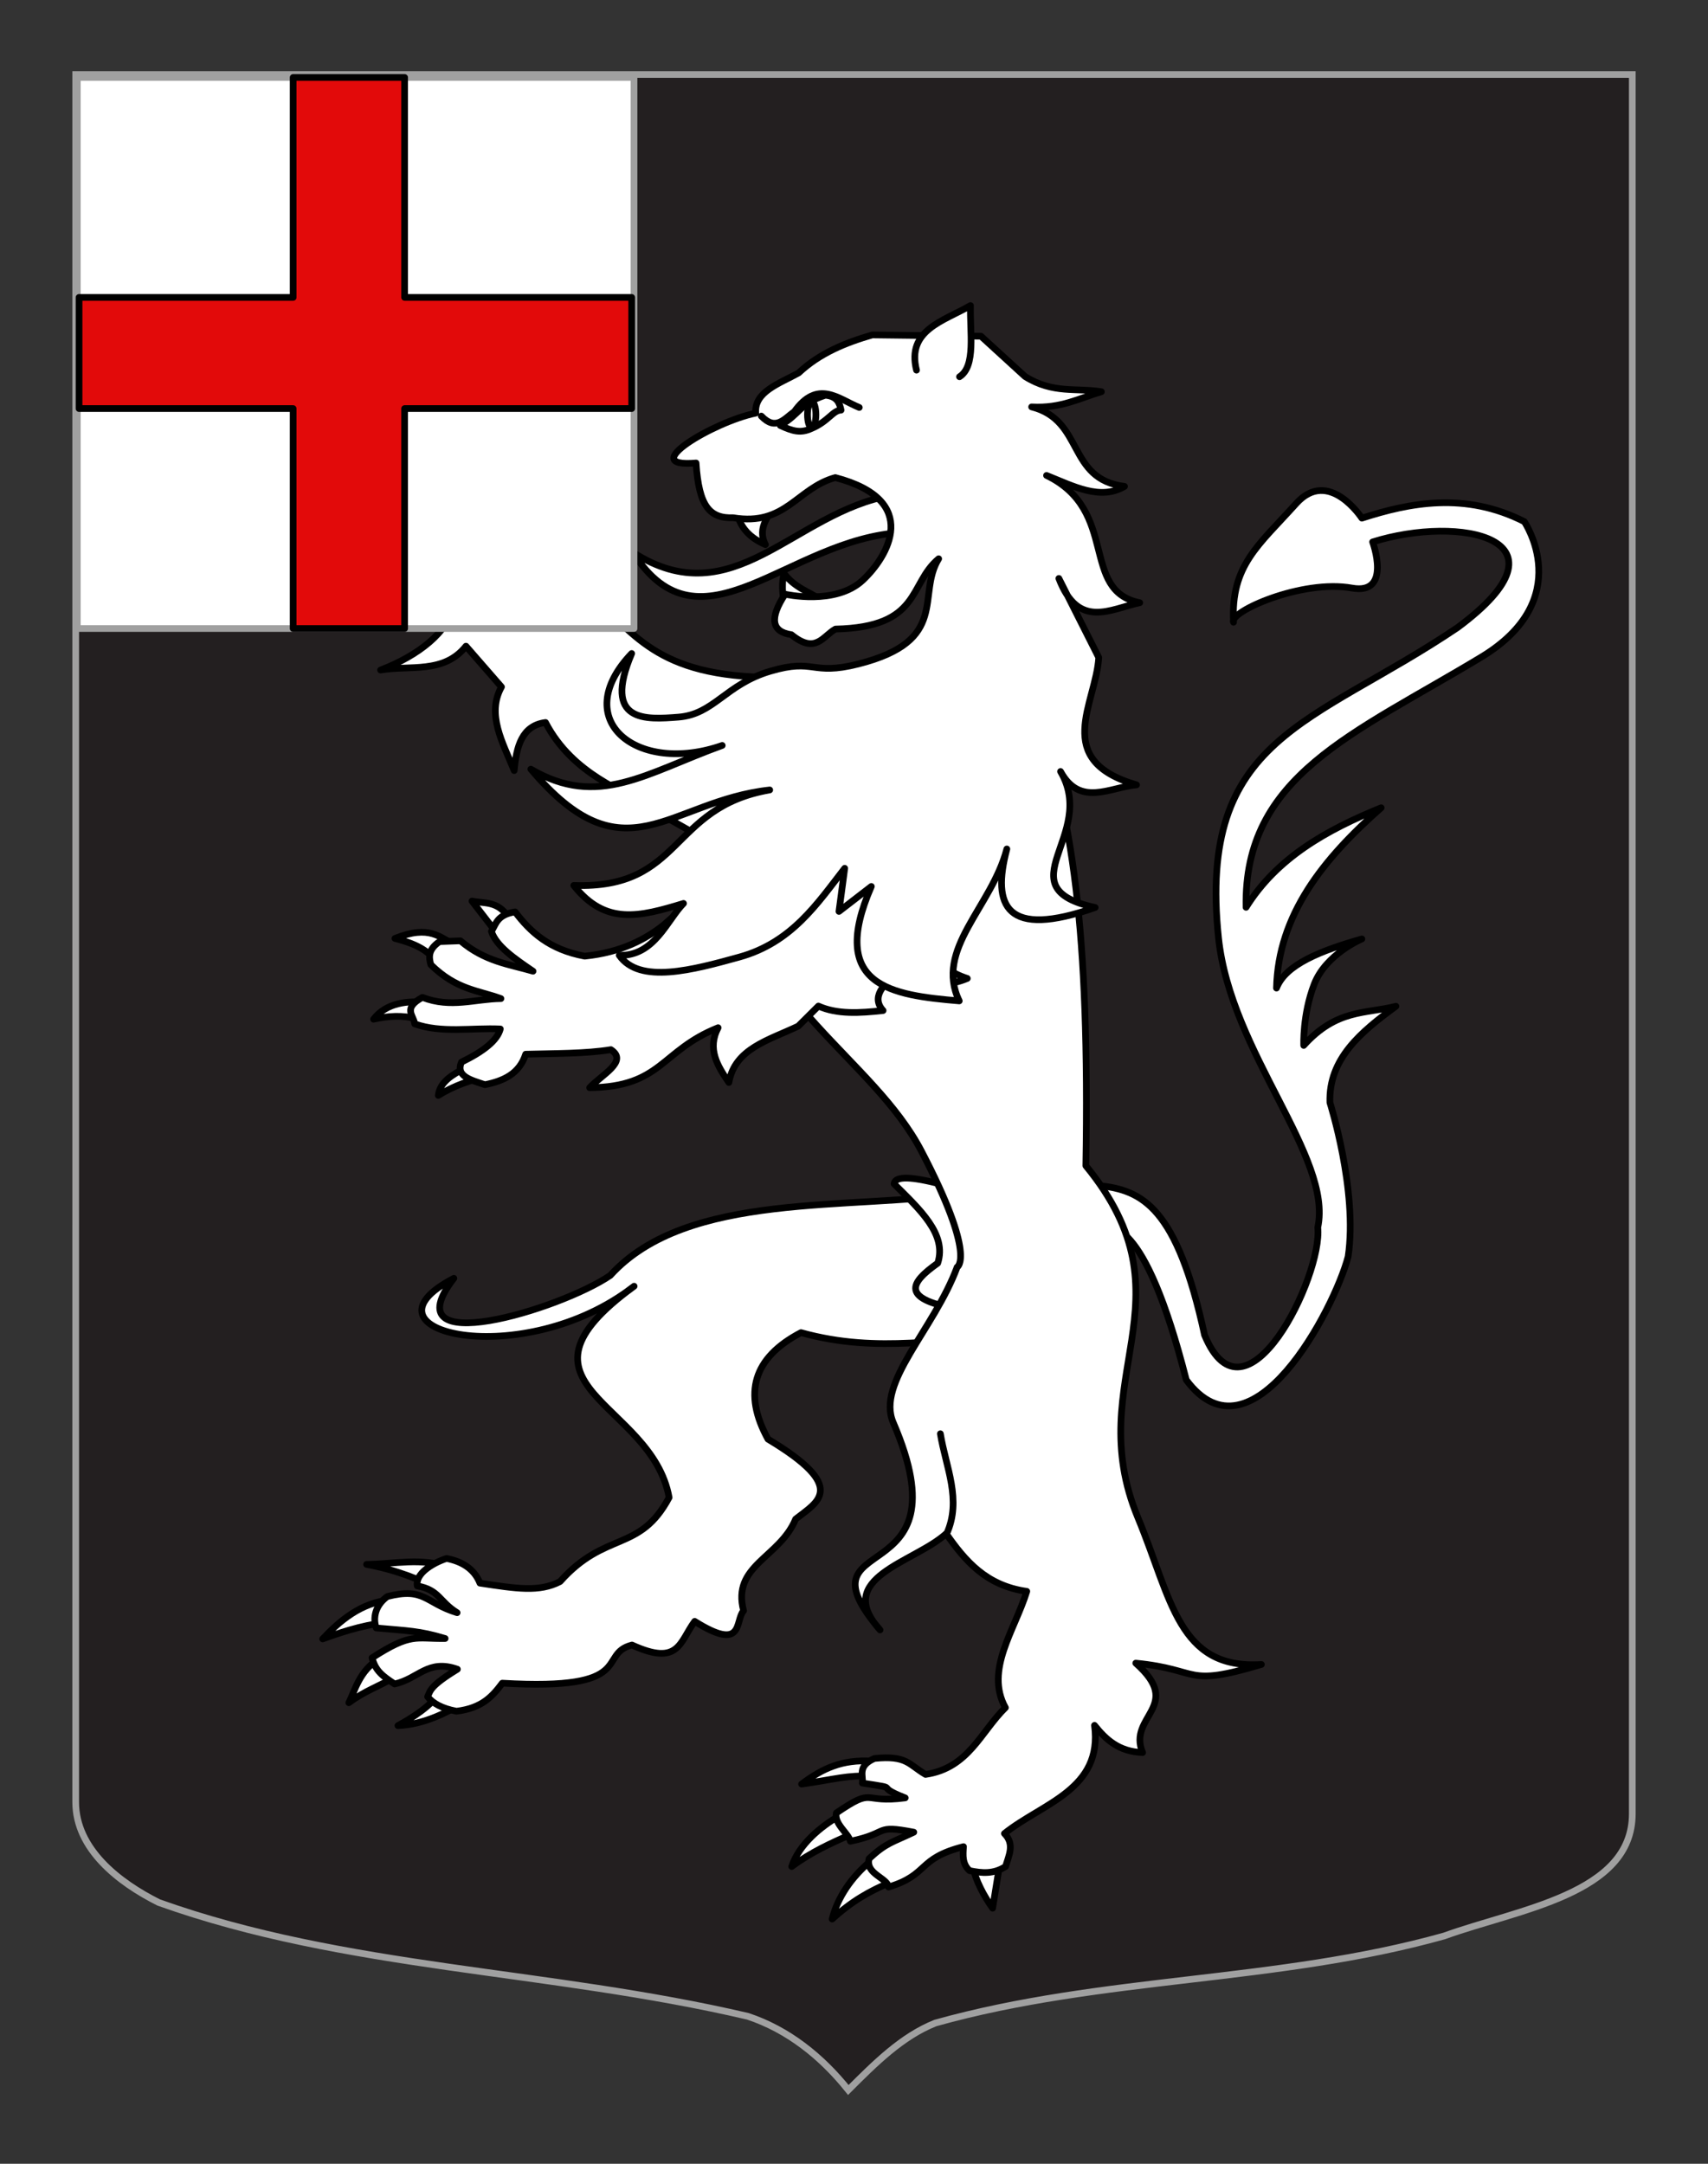
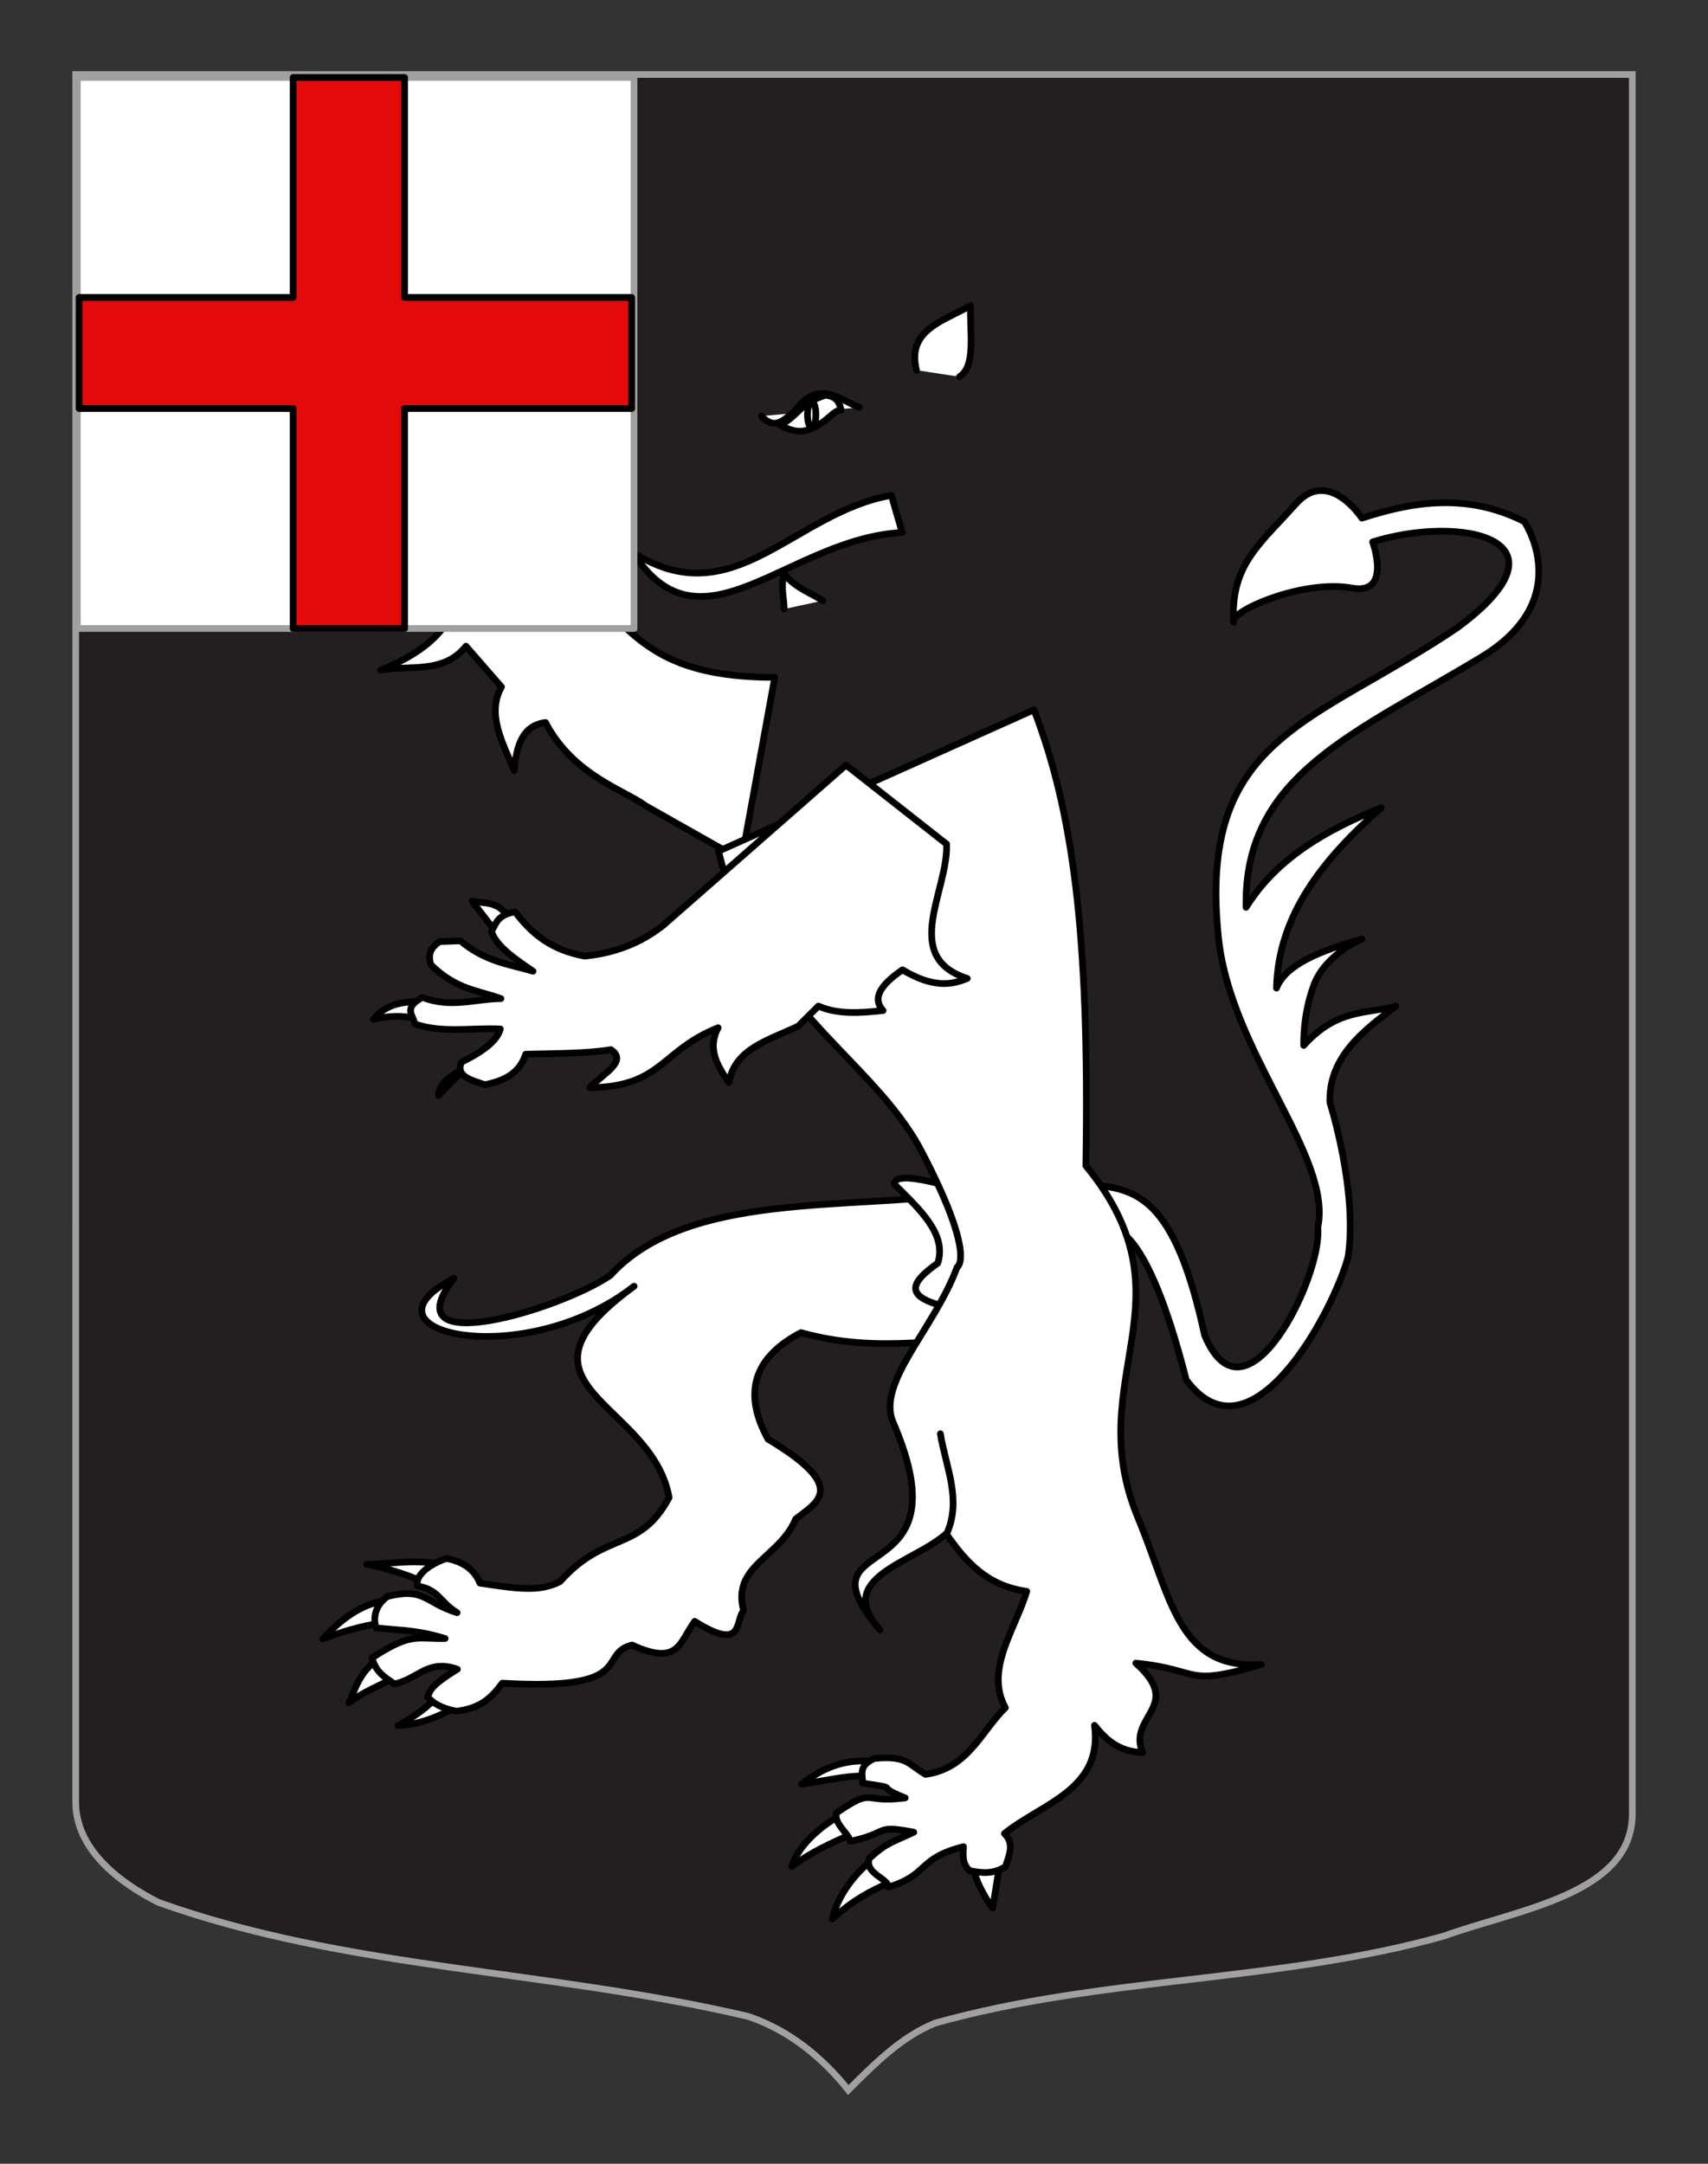
<svg xmlns="http://www.w3.org/2000/svg" version="1.1" id="Layer_1" x="0px" y="0px" width="255.118px" height="323.148px" viewBox="0 0 255.118 323.148" enable-background="new 0 0 255.118 323.148" xml:space="preserve">
  <rect x="0" y="0" width="255.118" height="323.148" fill="#333333" stroke="none" />
  <path fill="#231F20" stroke="#A0A0A0" d="M11.306,11.13c78,0,154.505,0,232.505,0c0,135.583,0,149.084,0,259.75  c0,12.041-17.1,14.25-28.1,18.25c-25,7-51,6-76,13c-5,2-9,6-13,10c-4-5-9-9-15-11c-30-7-60-7-88-17c-6-3-12.406-8-12.406-15  C11.306,245.589,11.306,147.505,11.306,11.13z" />
  <g id="Lion">
    <path id="Queue" fill="#FFFFFF" stroke="#000000" stroke-linecap="round" stroke-linejoin="round" d="M164.62,183.398   c1.07-0.171,6.193-2.275,12.568,22.687c9.744,13.121,22.118-10.58,24.18-18.416c1.457-9.873-2.723-23.007-2.723-23.007   c-0.219-6.552,4.637-10.559,9.858-14.381c-4.513,1.155-8.841,0.381-13.77,5.846c0,0-0.192-4.584,1.56-9.125   c1.75-4.542,7.125-6.775,7.125-6.775c-6.146,1.75-11.418,3.821-12.753,7.338c0.249-10.928,6.978-19.308,15.636-26.929   c-8.143,3.307-15.559,7.46-20.182,14.866c-0.396-19.686,16.102-25.861,35.146-37.376c14.295-8.642,6.414-20.225,6.414-20.225   c-8.828-4.487-17.165-2.81-24.26-0.517c0,0-4.951-7.592-9.818-2.177c-5.646,6.279-9.771,9.225-9.352,17.721   c-0.754-1.533,10.217-6.451,17.689-5.106c6.016,1.084,3.087-6.887,3.087-6.887c12.991-4.093,30.699-0.558,12.69,12.787   c-21.634,14.588-38.873,16.195-35.707,46.365c1.8,17.136,17.088,32.684,14.823,43.234c0.746,7.237-10.788,30.847-16.913,16.054   c-4.12-19.056-9.272-21.65-15.814-22.314L164.62,183.398z" />
    <g id="Griffes_ant_droit">
      <path id="path3249" fill="#FFFFFF" stroke="#000000" stroke-linecap="round" stroke-linejoin="round" d="M53.42,79.65    c-2.874,0.676-7.251,2.27-8.892,5.486c3.761-0.992,6.741-1.829,9.393-2.256L53.42,79.65z" />
      <path id="path3247" fill="#FFFFFF" stroke="#000000" stroke-linecap="round" stroke-linejoin="round" d="M54.324,72.847    c-2.912,0.496-4.926,0.173-9.413,3.162c3.886-0.357,7.985-0.252,10.464,0.696L54.324,72.847z" />
      <path id="path3245" fill="#FFFFFF" stroke="#000000" stroke-linecap="round" stroke-linejoin="round" d="M62.506,69.147    c-2.641-1.341-5.713-0.876-8.697-0.787c3.984,0.997,5.038,1.795,7.186,3.301L62.506,69.147z" />
-       <path id="path4220" fill="#FFFFFF" stroke="#000000" stroke-linecap="round" stroke-linejoin="round" d="M55.888,87.469    c-3.811,1.163-3.267,1.99-4.247,4.833c3.64-2.47,5.872-2.495,7.42-4.026L55.888,87.469z" />
    </g>
    <path id="Ant_droit" fill="#FFFFFF" stroke="#000000" stroke-linecap="round" stroke-linejoin="round" d="M73.845,77.204   c4.389,8.123,8.67,6.992,13.947,11.33c6.885,5.659,9.78,12.63,27.933,12.63l-4.972,27.271l-14.36-8.114   c-2.906-2.245-10.753-4.464-14.911-12.42c-3.533,0.46-4.351,3.58-4.681,7.179c-1.72-4.195-4.163-8.413-1.898-12.493L69.6,96.502   c-3.323,4.175-8.367,2.809-12.753,3.565c5.638-2.153,10.115-5.681,10.836-9.57l-2.163-3.275c-5.498-0.005-3.484,1.897-8.229,2.246   l-3.712-1.739c3.405-3.496,6.354-2.246,9.657-3.826c-5.228-2.197-7.106,1.032-11.302-0.231c-0.977-1.647-0.93-2.826,0.111-4.021   c2.898-0.673,6.34-1.028,9.607-0.668c-4.624-3.309-4.64-1.77-8.419-2.363c-1.224-1.965-1.867-3.181,0.623-4.246   c2.492,0.525,7.495,0.351,10.515,2.697c-0.397-2.279-1.715-3.03-4.699-3.842c0.591-2.523-0.762-1.605,2.294-2.894   C68.113,70.277,72.826,72.465,73.845,77.204z" />
    <path id="path4248" fill="#FFFFFF" stroke="#000000" d="M64.033,74.198c3.307,3.94,1.468,6.05,6.33,7.963" />
    <g id="Griffes_post_droit">
      <path id="path3534" fill="#FFFFFF" stroke="#000000" stroke-linecap="round" stroke-linejoin="round" d="M65.684,252.743    c-1.311,2.056-4.176,3.847-6.248,4.972c4.003-0.155,7.474-2.075,9.985-3.507L65.684,252.743z" />
      <path id="path3532" fill="#FFFFFF" stroke="#000000" stroke-linecap="round" stroke-linejoin="round" d="M56.574,247.77    c-2.897,1.78-3.546,4.688-4.47,6.527c2.455-1.834,4.457-2.39,6.958-3.906L56.574,247.77z" />
      <path id="path3530" fill="#FFFFFF" stroke="#000000" stroke-linecap="round" stroke-linejoin="round" d="M58.425,238.925    c-4.53,0.363-7.749,3.22-10.228,5.837c3.734-1.353,6.996-2.312,10.535-2.53C61.15,241.07,58.313,239.248,58.425,238.925z" />
      <path id="path3528" fill="#FFFFFF" stroke="#000000" stroke-linecap="round" stroke-linejoin="round" d="M67.012,234.052    c-4.066-1.454-8.01-0.484-12.257-0.416c4.506,0.825,8.054,2.307,11.377,3.945L67.012,234.052z" />
    </g>
    <path id="Post_droit" fill="#FFFFFF" stroke="#000000" stroke-linecap="round" stroke-linejoin="round" d="M144.273,178.153   c-17.144,2.68-41.572-0.395-53.115,12.323c-7.477,5.109-32.909,12.779-23.364,0.434c-15.575,8.078,10.363,14.096,26.92,1.181   c-20.578,14.993,2.629,17.095,5.228,31.555c-4.407,8.262-9.492,4.917-16.284,12.551c-3.126,1.626-6.546,1.051-11.971,0.237   c-0.897-2.259-2.876-3.281-4.988-3.686c-2.177,0.721-4.688,2.308-4.372,4.099c3.308,0.6,3.261,2.335,5.95,4.002   c-4.795-1.464-4.833-3.844-10.427-2.416c-2.185,1.603-2.018,3.746-1.652,4.696c4.768,0.434,6.387,0.405,10.29,1.573   c-4.437,0.078-5.009-0.924-10.916,2.887c0.515,1.947,1.552,2.706,3.368,3.905c3.563-0.773,4.955-3.769,9.378-2.201   c-4.137,2.533-4.025,3.198-4.45,4.1c0.795,1.006,2.156,1.764,4.315,2.17c3.883-0.463,5.417-2.298,6.841-4.19   c20.292,1.185,14.086-4.355,19.375-5.696c7.04,3.215,7.098-0.461,9.365-3.533c7.436,4.656,5.973-0.096,7.304-1.586   c-1.797-6.795,5.384-7.898,7.773-13.688c3.238-2.572,7.985-4.685-4.127-11.937c-3.76-6.832-2.226-12.168,4.927-15.912   c11.847,3.297,21.256,0.565,31.882,0.851L144.273,178.153z" />
    <path id="Sexe" fill="#FFFFFF" stroke="#000000" stroke-linecap="round" stroke-linejoin="round" d="M133.543,176.805   c3.778,3.773,7.947,7.502,6.52,11.846c-3.953,2.815-6.106,5.464,3.943,6.989l3.864-9.902l-7.885-9.025   C135.374,175.557,133.666,175.801,133.543,176.805z" />
    <g id="Griffes_post_gauche">
      <path id="path3536" fill="#FFFFFF" stroke="#000000" stroke-linecap="round" stroke-linejoin="round" d="M130.134,263.009    c-4.297-0.236-7.183,1.018-10.403,3.438c4.951-0.706,6.928-1.385,10.303-1.158L130.134,263.009z" />
      <path id="path3538" fill="#FFFFFF" stroke="#000000" stroke-linecap="round" stroke-linejoin="round" d="M125.445,271.134    c-2.849,1.643-6.104,4.321-7.192,7.625c2.906-2.165,5.906-3.488,8.609-4.704L125.445,271.134z" />
      <path id="path3540" fill="#FFFFFF" stroke="#000000" stroke-linecap="round" stroke-linejoin="round" d="M129.958,278.016    c-2.778,2.339-4.855,5.351-5.663,8.586c2.93-2.664,5.51-4.14,8.729-5.496L129.958,278.016z" />
      <path id="path3542" fill="#FFFFFF" stroke="#000000" stroke-linecap="round" stroke-linejoin="round" d="M145.364,278.897    c0.287,1.785,1.627,4.333,2.898,6.08l1.047-6.448L145.364,278.897z" />
    </g>
    <path id="Corps_post_gauche" fill="#FFFFFF" stroke="#000000" stroke-linecap="round" stroke-linejoin="round" d="M107.321,127.121   c5.662,23.169,23.06,30.926,30.314,44.806c8.287,15.852,5.332,17.306,5.332,17.306c-3.461,9.349-12.119,17.266-9.548,23.22   c11.22,25.998-14.962,15.651-1.969,30.969c-7.091-7.86,5.081-10.018,9.878-14.374c2.822,4.028,5.949,7.762,12.038,8.613   c-1.792,5.817-6.295,11.734-3.194,17.371c-3.686,3.608-5.509,9.035-11.927,9.968c-2.541-1.487-2.772-2.868-7.632-2.382   c-2.62,1.146-1.627,2.618-1.804,3.677c6.296,0.958,1.293,0.222,6.399,2.212c-6.628,0.881-4.417-1.743-10.285,2.25   c-0.377,1.615,1.802,3.016,2.095,4.226c6.01-1.247,3.419-2.515,9.473-1.353c-3.282,1.568-4.073,1.545-6.673,3.948   c-0.614,2.274,2.758,2.881,2.897,4.242c6.106-1.849,4.212-4.251,11.199-6.029c-0.09,1.286-0.201,2.579,0.905,3.582   c1.853,0.38,3.586,0.546,5.381-0.62c0.487-1.661,1.401-3.338-0.171-4.923c5.637-4.539,14.738-6.547,13.455-16.156   c1.685,2.109,3.634,3.937,7.184,4.059c-2.299-5.472,6.254-6.885-1.02-13.35c9.937,0.984,7.1,3.663,18.763,0.196   c-12.451,0.788-13.397-9.771-18.44-21.908c-8.658-20.84,8.764-32.418-7.781-52.574c0.586-34.917-1.999-53.091-7.748-68.098   L107.321,127.121z" />
    <path id="path3518" fill="#FFFFFF" stroke="#000000" stroke-linecap="round" stroke-linejoin="round" d="M141.387,229.09   c2.32-5.086-0.119-9.995-0.928-14.966" />
    <g id="Griffes_ant_gauche">
      <path id="path2264" fill="#FFFFFF" stroke="#000000" stroke-linecap="round" stroke-linejoin="round" d="M75.925,136.943    c-1.612-2.436-3.569-1.978-5.424-2.372l3.556,4.604L75.925,136.943z" />
-       <path id="path2266" fill="#FFFFFF" stroke="#000000" stroke-linecap="round" stroke-linejoin="round" d="M68.146,141.251    c-2.49-1.273-3.94-3.175-9.155-1.101c3.982,1.019,5.105,2.144,6.654,3.871L68.146,141.251z" />
      <path id="path2268" fill="#FFFFFF" stroke="#000000" stroke-linecap="round" stroke-linejoin="round" d="M63.908,149.75    c-2.951-0.377-6.234,0.007-8.109,2.465c2.151-0.484,4.316-0.644,6.507-0.037L63.908,149.75z" />
-       <path id="path2270" fill="#FFFFFF" stroke="#000000" stroke-linecap="round" stroke-linejoin="round" d="M69.605,159.425    c-1.972,1.046-3.901,2.114-4.138,4.172c2.307-1.452,4.886-2.318,7.571-2.962L69.605,159.425z" />
+       <path id="path2270" fill="#FFFFFF" stroke="#000000" stroke-linecap="round" stroke-linejoin="round" d="M69.605,159.425    c-1.972,1.046-3.901,2.114-4.138,4.172L69.605,159.425z" />
    </g>
    <path id="Ant_gauche" fill="#FFFFFF" stroke="#000000" stroke-linecap="round" stroke-linejoin="round" d="M76.939,136.185   c-2.694,0.435-2.832,1.773-3.535,2.912c0.72,2.212,3.472,4.078,6.212,5.947c-3.597-1.046-7.169-1.432-10.844-4.537l-3.12,0.116   c-1.738,1.197-1.612,2.326-1.302,3.447c3.831,3.757,7.053,3.814,10.471,5.067c-3.883,0.043-7.467,1.466-11.723-0.181   c-3.014,1.626-1.3,2.7-1.153,3.957c4.011,1.425,8.511,0.562,12.785,0.758c-0.442,1.743-2.582,3.382-5.803,4.953   c-0.906,2.13,1.45,2.679,3.508,3.371c2.755-0.557,5.136-1.611,6.08-4.553c4.387-0.122,9.012-0.069,12.73-0.681   c2.664,1.754-1.411,3.761-3.171,5.68c10.81-0.12,10.592-5.526,19.189-8.955c-1.663,3.159-0.11,5.686,1.608,8.18   c0.891-5.083,5.951-6.312,10.361-8.419l3.011-2.996c2.824,1.27,6.213,1.044,9.661,0.669c-1.768-1.925-0.176-3.976,2.896-6.081   c4.586,2.729,7.29,2.273,9.681,1.286c-9.985-3.212-2.824-13.083-3.091-20.069l-15.023-11.8l-27.229,23.878   c-2.634,2.095-6.337,4.111-11.802,4.663C82.046,141.814,79.212,139.187,76.939,136.185z" />
    <g id="Tete" transform="matrix(0.984,-0.176,0.176,0.984,-23.517,33.088)">
      <path id="Langue" fill="#FFFFFF" stroke="#000000" stroke-linecap="round" stroke-linejoin="round" d="M147.068,67.863    c-14.794-0.112-26.455,13.704-39.515,1.577c7.189,17.565,23.199,2.047,40.123,4.166L147.068,67.863z" />
      <g id="Dents">
        <path id="path2476" fill="#FFFFFF" stroke="#000000" stroke-linecap="round" stroke-linejoin="round" d="M128.308,81.76     c0.296-1.753-0.007-2.995,0.908-5.276c1.124,2.368,3.26,3.444,4.976,5.057" />
-         <path id="path2474" fill="#FFFFFF" stroke="#000000" stroke-linecap="round" stroke-linejoin="round" d="M123.924,66.526     c0.103,2.196,1.289,3.916,3.324,5.265c-0.863-2.813,1.439-4.268,2.903-6.081" />
      </g>
-       <path id="Contour" fill="#FFFFFF" stroke="#000000" stroke-linecap="round" stroke-linejoin="round" d="M130.393,121.483    l-1.978,6.191l5.419-2.823c-9.049,13.584,0.158,16.528,9.921,19.146c-2.332-8.278,7.224-12.91,10.995-21.092    c-3.755,8.063-2.489,13.198,11.454,10.933c-13.004-5.378,2.33-10.531-1.516-20.916c1.921,5.78,6.848,3.615,10.826,3.965    c-11.861-5.866-3.829-13-2.208-19.725l-3.786-12.675c1.539,8.056,6.771,5.845,11.259,5.697    c-8.542-3.368-0.533-14.058-10.363-21.169c3.637,2.255,7.217,5.138,11.183,3.661c-8.322-2.583-4.144-10.759-11.573-14.132    c4.345,1.023,7.264-0.038,10.662-0.398c-3.607-1.279-7.152-0.912-10.837-4.256l-5.418-7.08l-15.948-3.046    c-4.173,0.442-8.222,1.298-11.832,3.646c-3.166,1.077-7.071,1.614-7.37,4.79c-6.369,0.154-19.194,4.924-10.092,5.766    c-0.729,6.484,0.552,8.521,4.019,9.026c7.506,2.656,10.135-2.674,16.078-3.222c12.155,5.626,5.641,13.041,1.328,15.825    c-4.687,3.028-11.783,0.004-11.783,0.004c-2.953,3.119-2.998,5.161-0.139,6.122c3.082,3.586,4.621,0.999,6.64,0.334    c12.706,1.984,11.903-4.727,17.023-7.625c-4.263,4.742-0.412,12.364-14.599,13.361c-7.323,0.518-6.151-2.028-13.116-1.258    c-6.968,0.769-9.417,4.875-14.751,4.337c-4.768-0.481-11.363-1.105-5.181-10.584c-11.088,8.095-2.409,18.049,10.901,15.904    c-11.983,2.052-19.9,6.041-28.776-1.547c10.93,18.918,19.346,8.309,34.591,9.342c-15.273-0.093-15.306,12.353-31.332,8.888    c3.6,6.712,8.792,6.358,15.669,5.532c-2.822,1.983-5.675,7.021-10.825,5.939c2.221,4.836,10.487,4.083,17.617,3.421    C120.665,131.009,125.428,125.949,130.393,121.483z" />
      <path id="Oreille" fill="#FFFFFF" stroke="#000000" stroke-linecap="round" stroke-linejoin="round" d="M154.058,50.109    c-0.436-6.176,5.269-6.492,9.638-8.08c-0.807,3.908-0.764,9.063-3.486,10.18" />
      <path id="Sourcil" fill="#FFFFFF" stroke="#000000" stroke-linecap="round" stroke-linejoin="round" d="M130.025,52.782    c1.748,2.634,3.335,0.958,4.956,0.228c4.296-4.191,6.794-0.754,9.674,1.08" />
      <path id="Oeil" fill="#FFFFFF" stroke="#000000" stroke-linecap="round" stroke-linejoin="round" d="M132.561,54.659    c1.737,1.218,2.797,1.699,4.475,1.275c2.721-0.603,3.633-2.109,4.874-1.933c-0.041-1.083-0.198-2.125-1.92-2.606    C135.855,52.002,135.948,53.404,132.561,54.659z" />
      <ellipse id="Pupille" transform="matrix(-0.984 -0.176 0.176 -0.984 263.183 131.126)" fill="none" stroke="#000000" cx="137.398" cy="53.908" rx="0.631" ry="1.949" />
    </g>
  </g>
  <g>
    <rect x="11.551" y="11.568" fill="#FFFFFF" stroke="#A0A0A0" stroke-linecap="round" stroke-linejoin="round" width="83.15" height="82.299" />
    <polygon fill="#E20A0A" stroke="#000000" stroke-linecap="round" stroke-linejoin="round" points="94.354,44.418 60.437,44.418    60.437,11.568 43.788,11.568 43.788,44.418 11.808,44.418 11.808,61.017 43.788,61.017 43.788,93.866 60.437,93.866 60.437,61.017    94.354,61.017  " />
  </g>
</svg>